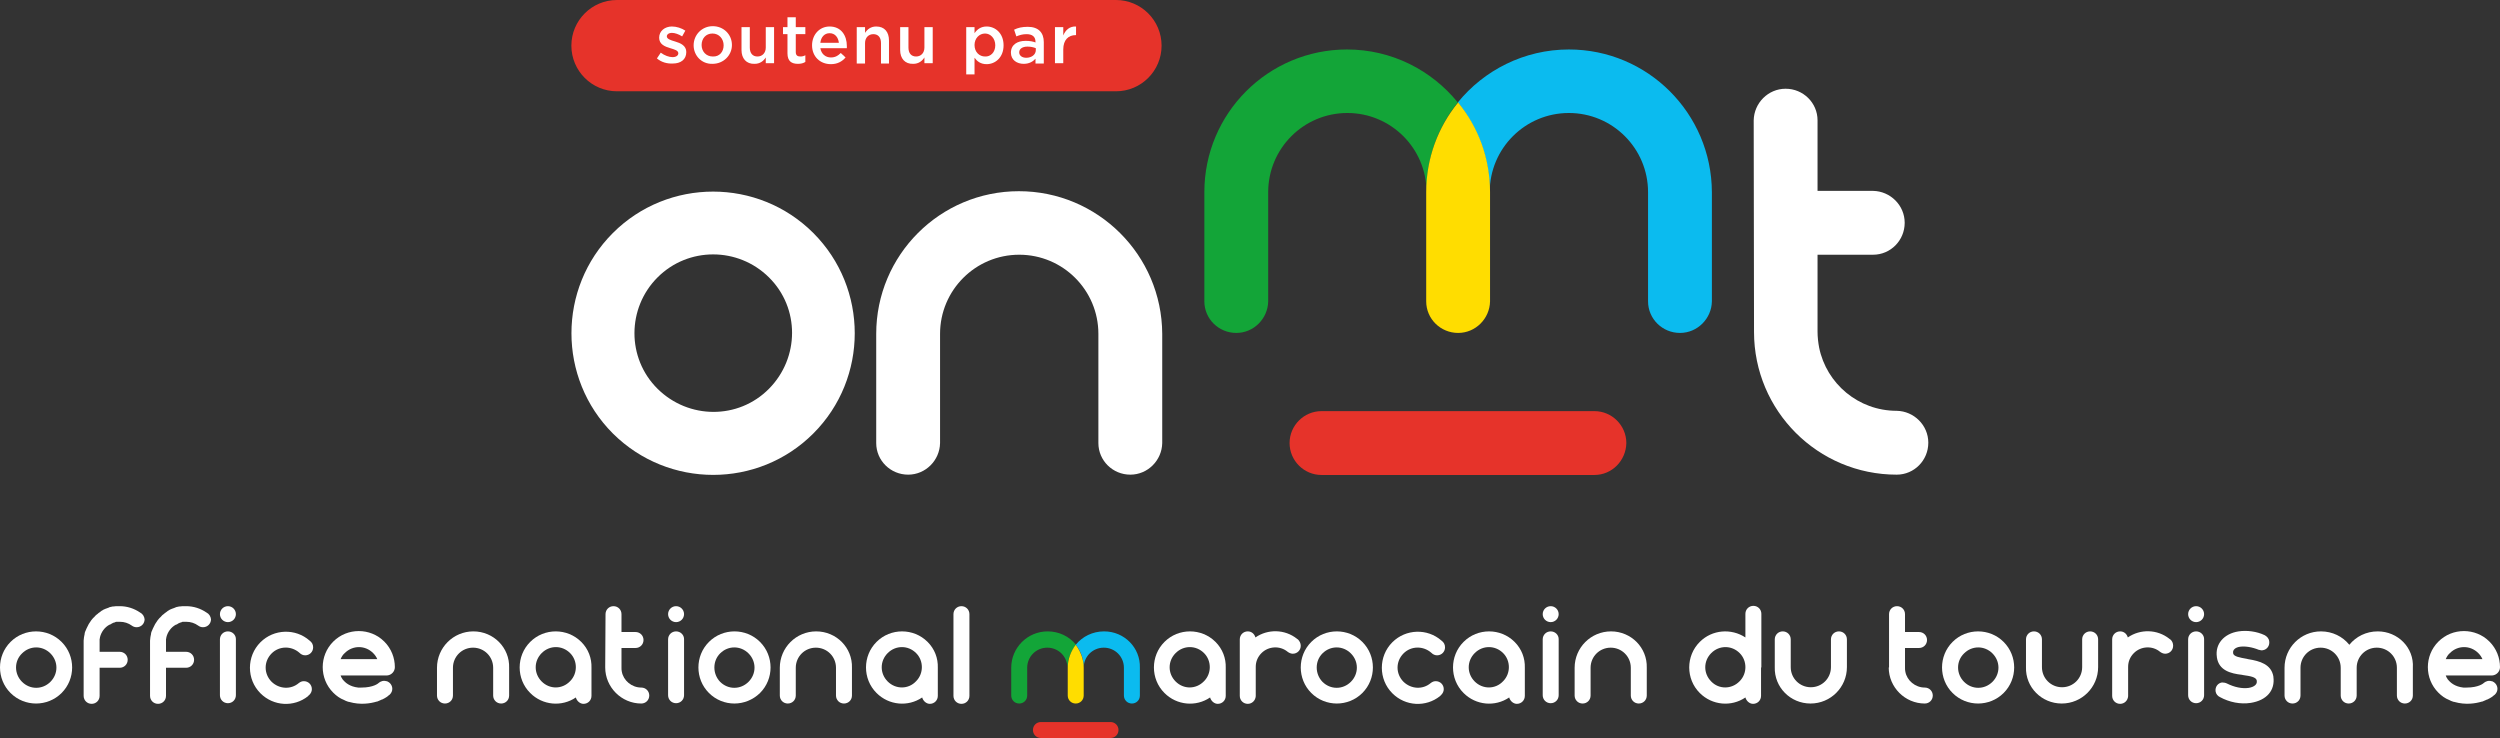
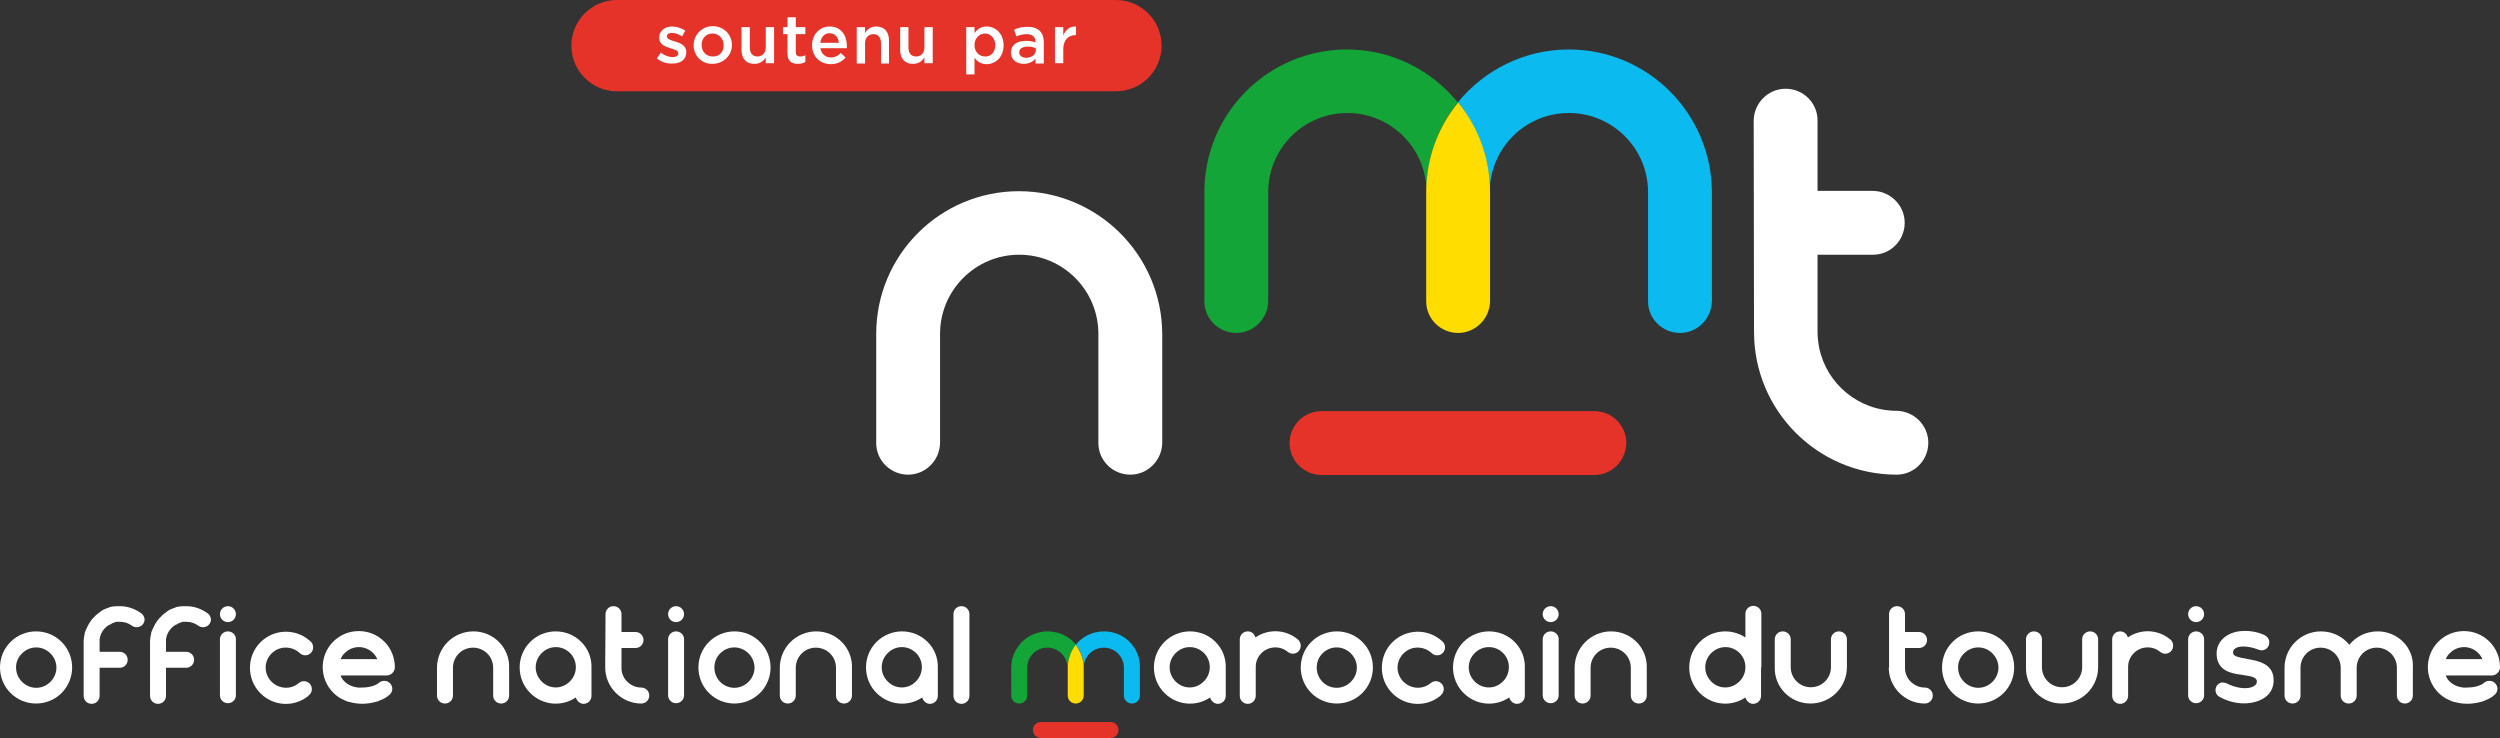
<svg xmlns="http://www.w3.org/2000/svg" version="1.1" id="Calque_1" x="0px" y="0px" viewBox="0 0 783.2 231.2" style="enable-background:new 0 0 783.2 231.2;" xml:space="preserve">
  <rect x="0" y="0" width="783.2" height="231.2" fill="#333333" stroke="none" />
  <style type="text/css">
	.st0{fill:#E6332A;}
	.st1{fill:#FFFFFF;}
	.st2{fill:#13A538;}
	.st3{fill:#0BBBEF;}
	.st4{fill:#FFDD00;}
</style>
  <g>
    <g>
      <path class="st0" d="M349.6,28.6H193.3c-7.9,0-14.3-6.4-14.3-14.3S185.4,0,193.3,0h156.3c7.9,0,14.3,6.4,14.3,14.3    S357.5,28.6,349.6,28.6z" />
      <g>
        <path class="st1" d="M205.8,18.3l1.2-1.8c1.2,0.9,2.6,1.4,3.7,1.4c1.1,0,1.8-0.5,1.8-1.2v0c0-0.9-1.2-1.2-2.5-1.6     c-1.7-0.5-3.5-1.2-3.5-3.3v0c0-2.1,1.8-3.5,4-3.5c1.4,0,3,0.5,4.2,1.3l-1,1.8c-1.1-0.7-2.3-1.1-3.2-1.1c-1,0-1.6,0.5-1.6,1.1v0     c0,0.8,1.2,1.2,2.6,1.6c1.7,0.5,3.5,1.3,3.5,3.3v0c0,2.4-1.8,3.6-4.2,3.6C209,20,207.2,19.5,205.8,18.3z" />
        <path class="st1" d="M217.3,14.2L217.3,14.2c0-3.3,2.6-6,6-6s6,2.6,6,5.9v0c0,3.2-2.6,5.9-6.1,5.9     C219.8,20.1,217.3,17.4,217.3,14.2z M226.7,14.2L226.7,14.2c0-2-1.4-3.7-3.5-3.7c-2.1,0-3.4,1.6-3.4,3.6v0c0,2,1.4,3.6,3.5,3.6     C225.4,17.8,226.7,16.2,226.7,14.2z" />
        <path class="st1" d="M232.3,15.7V8.5h2.6v6.4c0,1.8,0.9,2.8,2.4,2.8c1.5,0,2.6-1.1,2.6-2.8V8.5h2.6v11.3h-2.6v-1.8     c-0.7,1.1-1.8,2-3.5,2C233.8,20.1,232.3,18.3,232.3,15.7z" />
        <path class="st1" d="M246.7,16.7v-6h-1.4V8.5h1.4V5.4h2.6v3.1h3v2.2h-3v5.6c0,1,0.5,1.4,1.4,1.4c0.6,0,1.1-0.1,1.6-0.4v2.1     c-0.6,0.4-1.4,0.6-2.3,0.6C248,20,246.7,19.2,246.7,16.7z" />
        <path class="st1" d="M254.4,14.2L254.4,14.2c0-3.3,2.3-5.9,5.5-5.9c3.6,0,5.4,2.8,5.4,6.1c0,0.2,0,0.5,0,0.7H257     c0.3,1.8,1.6,2.9,3.3,2.9c1.3,0,2.2-0.5,3.1-1.4l1.5,1.4c-1.1,1.3-2.6,2.1-4.6,2.1C256.9,20.1,254.4,17.7,254.4,14.2z      M262.8,13.4c-0.2-1.7-1.2-3-2.9-3c-1.6,0-2.7,1.2-2.9,3H262.8z" />
        <path class="st1" d="M268.4,8.5h2.6v1.8c0.7-1.1,1.8-2,3.5-2c2.6,0,4,1.7,4,4.4v7.2H276v-6.4c0-1.8-0.9-2.8-2.4-2.8     c-1.5,0-2.6,1.1-2.6,2.8v6.4h-2.6V8.5z" />
        <path class="st1" d="M282,15.7V8.5h2.6v6.4c0,1.8,0.9,2.8,2.4,2.8c1.5,0,2.6-1.1,2.6-2.8V8.5h2.6v11.3h-2.6v-1.8     c-0.7,1.1-1.8,2-3.5,2C283.5,20.1,282,18.3,282,15.7z" />
        <path class="st1" d="M302.7,8.5h2.6v1.9c0.8-1.2,2-2.1,3.8-2.1c2.7,0,5.3,2.1,5.3,5.9v0c0,3.8-2.6,5.9-5.3,5.9     c-1.9,0-3-0.9-3.8-2v5.2h-2.6V8.5z M311.8,14.2L311.8,14.2c0-2.2-1.5-3.7-3.2-3.7c-1.8,0-3.3,1.5-3.3,3.6v0     c0,2.2,1.5,3.6,3.3,3.6C310.3,17.8,311.8,16.4,311.8,14.2z" />
        <path class="st1" d="M324.4,19.8v-1.4c-0.8,0.9-2,1.6-3.7,1.6c-2.1,0-4-1.2-4-3.5v0c0-2.5,2-3.7,4.6-3.7c1.4,0,2.3,0.2,3.1,0.5     v-0.2c0-1.6-1-2.4-2.8-2.4c-1.3,0-2.2,0.3-3.2,0.7l-0.7-2.1c1.2-0.6,2.5-0.9,4.3-0.9c3.3,0,5,1.8,5,4.8v6.7H324.4z M324.5,15.1     c-0.7-0.3-1.6-0.5-2.6-0.5c-1.6,0-2.6,0.7-2.6,1.8v0c0,1.1,1,1.7,2.2,1.7c1.7,0,3-1,3-2.4V15.1z" />
        <path class="st1" d="M330.5,8.5h2.6v2.6c0.7-1.7,2-2.9,4-2.8V11H337c-2.3,0-3.9,1.5-3.9,4.5v4.3h-2.6V8.5z" />
      </g>
      <g>
        <g>
          <path class="st2" d="M456.7,32.1C448.5,22,436,15.5,422,15.5c-24.7,0-44.7,20-44.7,44.7l0,0v34.2c0,5.5,4.5,9.9,10,9.9      c5.5,0,9.9-4.5,10-9.9V60.2l0,0c0-13.7,11.1-24.8,24.8-24.8c13.7,0,24.8,11.1,24.8,24.8h0h0C446.8,49.6,450.5,39.8,456.7,32.1z" />
          <path class="st3" d="M491.5,15.5c-14,0-26.6,6.5-34.8,16.6c6.2,7.7,10,17.5,10,28.1c0-13.7,11.1-24.8,24.8-24.8      c13.7,0,24.8,11.1,24.8,24.8h0v34.2c0,5.5,4.5,9.9,10,9.9c5.5,0,9.9-4.5,10-9.9V60.2C536.2,35.5,516.2,15.5,491.5,15.5z" />
          <path class="st4" d="M446.8,60.2v34.2c0,5.5,4.5,9.9,10,9.9c5.5,0,9.9-4.5,10-9.9V60.2l0,0c0-10.7-3.7-20.4-10-28.1      C450.5,39.8,446.8,49.6,446.8,60.2z" />
        </g>
        <path class="st1" d="M319.2,59.9c-24.7,0-44.7,20-44.7,44.7h0v34.2c0,5.5,4.5,9.9,10,9.9c5.5,0,9.9-4.5,10-9.9v-34.2h0     c0-13.7,11.1-24.8,24.8-24.8c13.7,0,24.8,11.1,24.8,24.8h0v34.2c0,5.5,4.5,9.9,10,9.9c5.5,0,9.9-4.5,10-9.9v-34.2     C364,79.9,343.9,59.9,319.2,59.9z" />
        <path class="st1" d="M549.5,104c0,24.7,20,44.7,44.7,44.7v0l0,0c5.5,0,9.9-4.5,9.9-10c0-5.5-4.5-9.9-9.9-10l0,0v0     c-12,0-22-8.5-24.3-19.8c-0.3-1.6-0.5-3.3-0.5-5h0V79.8h17.4c5.5,0,9.9-4.5,9.9-10c0-5.5-4.5-9.9-9.9-10h-17.4V37.7     c0-5.5-4.5-9.9-10-9.9c-5.5,0-9.9,4.5-10,9.9L549.5,104z" />
        <g>
          <g>
-             <path class="st1" d="M254.8,135.8c17.3-17.3,17.3-45.5,0-62.8c-17.3-17.3-45.5-17.3-62.8,0s-17.3,45.5,0,62.8       C209.4,153.1,237.5,153.1,254.8,135.8z M206,86.9c9.6-9.6,25.2-9.6,34.9,0s9.6,25.2,0,34.9s-25.2,9.6-34.9,0       S196.4,96.5,206,86.9z" />
-           </g>
+             </g>
        </g>
        <path class="st0" d="M499.5,148.8H414c-5.5,0-10-4.5-10-10c0-5.5,4.5-10,10-10h85.5c5.5,0,10,4.5,10,10     C509.4,144.3,505,148.8,499.5,148.8z" />
      </g>
    </g>
    <g>
      <g>
        <path class="st1" d="M96.9,217.7c0.5-0.5,0.8-1.1,0.8-1.8c0-1.4-1.1-2.5-2.5-2.5c-0.6,0-1.1,0.2-1.6,0.6l0,0l0,0     c-2.5,2.1-6.1,1.9-8.5-0.4c-2.5-2.5-2.5-6.4,0-8.9c2.4-2.4,6.2-2.4,8.7-0.2l0,0l0,0c0.5,0.5,1.1,0.8,1.8,0.8     c1.4,0,2.5-1.1,2.5-2.5c0-0.9-0.4-1.6-1.1-2.1c-4.4-3.9-11.2-3.7-15.4,0.5c-4.4,4.4-4.4,11.6,0,16c4.1,4.1,10.5,4.4,14.9,0.9     C96.5,218,96.8,217.8,96.9,217.7z" />
        <g>
          <path class="st1" d="M71.4,197.8c-1.4,0-2.5,1.1-2.5,2.5l0,12.7h0l0,4.8c0,1.4,1.1,2.5,2.5,2.5c1.4,0,2.5-1.1,2.5-2.5l0-8.8h0      l0-8.8C73.9,198.9,72.8,197.8,71.4,197.8z" />
          <circle class="st1" cx="71.4" cy="192.4" r="2.5" />
        </g>
        <path class="st1" d="M43.9,191.9c-1.9-1.3-4.1-2-6.4-2l0,0l0,0l0,0v0l0,0c0,0,0,0,0,0c-0.3,0-0.7,0-1,0c0,0-0.1,0-0.1,0     c-0.3,0-0.6,0.1-0.9,0.1c-0.1,0-0.1,0-0.2,0c-0.3,0.1-0.6,0.1-0.9,0.2c-0.1,0-0.1,0-0.2,0.1c-0.3,0.1-0.5,0.2-0.8,0.3     c-0.1,0-0.2,0.1-0.3,0.1c-0.2,0.1-0.5,0.2-0.7,0.3c-0.1,0.1-0.2,0.1-0.3,0.2c-0.2,0.1-0.4,0.2-0.6,0.4c-0.1,0.1-0.3,0.2-0.4,0.3     c-0.2,0.1-0.3,0.2-0.5,0.4c-0.1,0.1-0.3,0.2-0.4,0.3c-0.2,0.1-0.3,0.3-0.4,0.4c-0.1,0.1-0.1,0.1-0.2,0.2     c-0.1,0.1-0.1,0.2-0.2,0.2c-0.1,0.1-0.2,0.2-0.3,0.3c-0.2,0.2-0.3,0.4-0.5,0.6c-0.1,0.1-0.1,0.2-0.2,0.3     c-0.1,0.2-0.3,0.4-0.4,0.6c-0.1,0.1-0.1,0.2-0.2,0.3c-0.1,0.2-0.2,0.4-0.3,0.6c-0.1,0.1-0.1,0.3-0.2,0.4     c-0.1,0.1-0.1,0.3-0.2,0.4c-0.1,0.2-0.2,0.4-0.3,0.7c0,0.1-0.1,0.2-0.1,0.2c-0.1,0.3-0.2,0.6-0.2,0.8c0,0,0,0.1,0,0.1     c-0.1,0.3-0.1,0.6-0.2,1l0,0c0,0.3-0.1,0.7-0.1,1l0,0v0.5v0l0,16.8c0,1.4,1.1,2.5,2.5,2.5c1.4,0,2.5-1.1,2.5-2.5v-8.8h6.3     c1.4,0,2.5-1.1,2.5-2.5c0-1.4-1.1-2.5-2.5-2.5h-6.3v-2.9c0-0.1,0-0.1,0-0.2c0-0.2,0-0.3,0-0.5c0-0.1,0-0.1,0-0.2     c0-0.2,0-0.3,0.1-0.5c0-0.1,0-0.1,0-0.2c0.4-1.7,1.5-3.2,3-4c0,0,0,0,0.1,0c0.1-0.1,0.3-0.1,0.4-0.2c0,0,0.1,0,0.1-0.1     c0.1-0.1,0.3-0.1,0.4-0.2c0.1,0,0.1,0,0.2-0.1c0.1,0,0.2-0.1,0.4-0.1c0.1,0,0.1,0,0.2-0.1c0.1,0,0.2-0.1,0.3-0.1     c0.1,0,0.2,0,0.3,0c0.1,0,0.2,0,0.3,0c0.1,0,0.3,0,0.4,0c0.1,0,0.1,0,0.2,0c1.3,0,2.6,0.4,3.7,1.2l0,0l0,0     c0.4,0.3,0.9,0.5,1.5,0.5c1.4,0,2.5-1.1,2.5-2.5C45.2,193.1,44.7,192.3,43.9,191.9z" />
        <path class="st1" d="M64.7,191.9c-1.9-1.3-4.1-2-6.4-2c0,0,0,0,0,0l0,0l0,0v0l0,0c0,0,0,0,0,0c-0.3,0-0.7,0-1,0c0,0-0.1,0-0.1,0     c-0.3,0-0.6,0.1-0.9,0.1c-0.1,0-0.1,0-0.2,0c-0.3,0.1-0.6,0.1-0.9,0.2c-0.1,0-0.1,0-0.2,0.1c-0.3,0.1-0.5,0.2-0.8,0.3     c-0.1,0-0.2,0.1-0.3,0.1c-0.2,0.1-0.5,0.2-0.7,0.3c-0.1,0.1-0.2,0.1-0.3,0.2c-0.2,0.1-0.4,0.2-0.6,0.4c-0.1,0.1-0.3,0.2-0.4,0.3     c-0.2,0.1-0.3,0.2-0.5,0.4c-0.1,0.1-0.3,0.2-0.4,0.3c-0.2,0.1-0.3,0.3-0.4,0.4c-0.1,0.1-0.1,0.1-0.2,0.2     c-0.1,0.1-0.1,0.2-0.2,0.2c-0.1,0.1-0.2,0.2-0.3,0.3c-0.2,0.2-0.3,0.4-0.5,0.6c-0.1,0.1-0.1,0.2-0.2,0.3     c-0.1,0.2-0.3,0.4-0.4,0.6c-0.1,0.1-0.1,0.2-0.2,0.3c-0.1,0.2-0.2,0.4-0.3,0.6c-0.1,0.1-0.1,0.3-0.2,0.4     c-0.1,0.1-0.1,0.3-0.2,0.4c-0.1,0.2-0.2,0.4-0.3,0.7c0,0.1-0.1,0.2-0.1,0.2c-0.1,0.3-0.2,0.6-0.2,0.8c0,0,0,0.1,0,0.1     c-0.1,0.3-0.1,0.6-0.2,1l0,0c0,0.3-0.1,0.7-0.1,1l0,0v0.5v0l0,16.8c0,1.4,1.1,2.5,2.5,2.5c1.4,0,2.5-1.1,2.5-2.5v-8.8h6.3     c1.4,0,2.5-1.1,2.5-2.5c0-1.4-1.1-2.5-2.5-2.5h-6.3v-2.9c0-0.1,0-0.1,0-0.2c0-0.2,0-0.3,0-0.5c0-0.1,0-0.1,0-0.2     c0-0.2,0-0.3,0.1-0.5c0-0.1,0-0.1,0-0.2c0.4-1.7,1.5-3.2,3-4c0,0,0,0,0.1,0c0.1-0.1,0.3-0.1,0.4-0.2c0,0,0.1,0,0.1-0.1     c0.1-0.1,0.3-0.1,0.4-0.2c0.1,0,0.1,0,0.2-0.1c0.1,0,0.2-0.1,0.4-0.1c0.1,0,0.1,0,0.2-0.1c0.1,0,0.2-0.1,0.3-0.1     c0.1,0,0.2,0,0.3,0c0.1,0,0.2,0,0.3,0c0.1,0,0.3,0,0.4,0c0.1,0,0.1,0,0.2,0c1.3,0,2.6,0.4,3.7,1.2l0,0l0,0     c0.4,0.3,0.9,0.5,1.5,0.5c1.4,0,2.5-1.1,2.5-2.5C66,193.1,65.5,192.3,64.7,191.9z" />
        <path class="st1" d="M123.7,209c0-2.9-1.1-5.8-3.3-8c-4.4-4.4-11.6-4.4-16,0c-4.4,4.4-4.4,11.6,0,16c1,1,2.1,1.8,3.4,2.3     c0,0,0,0,0,0c0.1,0,0.1,0.1,0.2,0.1c0.1,0.1,0.3,0.1,0.4,0.2c0.1,0,0.2,0.1,0.3,0.1c0.2,0.1,0.5,0.2,0.7,0.2     c3.5,1,6.6,0.5,8.6-0.1c0,0,0.1,0,0.1,0c0.2-0.1,0.4-0.1,0.5-0.2c0.2-0.1,0.4-0.2,0.7-0.3c0.2-0.1,0.4-0.2,0.5-0.2     c0.1,0,0.1,0,0.2-0.1c0.2-0.1,0.4-0.2,0.4-0.2l0,0c0.5-0.3,0.9-0.5,1.3-0.9c0,0,0.3-0.2,0.4-0.3c0.5-0.5,0.8-1.1,0.8-1.8     c0-1-0.6-1.9-1.5-2.3c-0.1,0-0.1-0.1-0.2-0.1c-0.1,0-0.1,0-0.2,0c-0.1,0-0.3-0.1-0.4-0.1c0,0,0,0-0.1,0c-1-0.1-1.8,0.6-1.8,0.6     l0,0c-0.2,0.2-1.7,1.5-5.5,1.5c-0.3,0-0.5,0-0.8,0v0c-0.1,0-0.2,0-0.2,0c-2.6-0.3-4-1.5-4.8-2.5c0,0-0.1-0.1-0.1-0.1     c0-0.1-0.1-0.1-0.1-0.2c-0.2-0.3-0.4-0.6-0.5-1h1.8v0l12.8,0C122.6,211.5,123.7,210.4,123.7,209z M112.4,206.5L112.4,206.5     l-5.7,0c0.3-0.7,0.7-1.4,1.3-1.9c2.5-2.5,6.4-2.5,8.9,0c0.6,0.6,1,1.2,1.3,1.9L112.4,206.5z" />
        <g>
          <g>
            <path class="st1" d="M19.3,217.1c4.4-4.4,4.4-11.6,0-16c-4.4-4.4-11.6-4.4-16,0s-4.4,11.6,0,16       C7.7,221.5,14.9,221.5,19.3,217.1z M6.9,204.7c2.5-2.5,6.4-2.5,8.9,0c2.5,2.5,2.5,6.4,0,8.9c-2.5,2.5-6.4,2.5-8.9,0       C4.4,211.1,4.4,207.1,6.9,204.7z" />
          </g>
        </g>
      </g>
      <g>
        <g>
          <path class="st1" d="M182.1,201.1c-4.4-4.4-11.6-4.4-16,0c-4.4,4.4-4.4,11.6,0,16c3.9,3.9,9.9,4.4,14.3,1.4c0.3,1.1,1.3,2,2.4,2      c1.4,0,2.5-1.1,2.5-2.5l0-8.8C185.4,206.2,184.3,203.3,182.1,201.1z M169.7,213.5c-2.5-2.5-2.5-6.4,0-8.9c2.5-2.5,6.4-2.5,8.9,0      c1.2,1.2,1.8,2.8,1.8,4.4l0,0v0c0,1.6-0.6,3.2-1.8,4.4C176.1,216,172.2,216,169.7,213.5z" />
          <g>
            <path class="st1" d="M211.8,197.8c-1.4,0-2.5,1.1-2.5,2.5l0,12.7h0l0,4.8c0,1.4,1.1,2.5,2.5,2.5c1.4,0,2.5-1.1,2.5-2.5l0-8.8h0       l0-8.8C214.3,198.9,213.2,197.8,211.8,197.8z" />
            <circle class="st1" cx="211.8" cy="192.4" r="2.5" />
          </g>
          <path class="st1" d="M298.7,213.1l0-20.7c0-1.4,1.1-2.5,2.5-2.5c1.4,0,2.5,1.1,2.5,2.5l0,16.8h0l0,8.8c0,1.4-1.1,2.5-2.5,2.5      c-1.4,0-2.5-1.1-2.5-2.5V213.1L298.7,213.1z" />
          <g>
            <g>
              <path class="st1" d="M238.1,217.1c4.4-4.4,4.4-11.6,0-16c-4.4-4.4-11.6-4.4-16,0s-4.4,11.6,0,16        C226.5,221.5,233.6,221.5,238.1,217.1z M225.6,204.7c2.5-2.5,6.4-2.5,8.9,0c2.5,2.5,2.5,6.4,0,8.9c-2.5,2.5-6.4,2.5-8.9,0        C223.2,211.1,223.2,207.1,225.6,204.7z" />
            </g>
          </g>
          <path class="st1" d="M148.3,197.8c-6.3,0-11.4,5.1-11.4,11.4h0v8.7c0,1.4,1.1,2.5,2.5,2.5c1.4,0,2.5-1.1,2.5-2.5v-8.7h0      c0-3.5,2.8-6.3,6.3-6.3c3.5,0,6.3,2.8,6.3,6.3h0v8.7c0,1.4,1.1,2.5,2.5,2.5c1.4,0,2.5-1.1,2.5-2.5v-8.7      C159.7,202.9,154.6,197.8,148.3,197.8z" />
          <path class="st1" d="M290.6,201.1c-4.4-4.4-11.6-4.4-16,0c-4.4,4.4-4.4,11.6,0,16c3.9,3.9,9.9,4.4,14.3,1.4c0.3,1.1,1.3,2,2.4,2      c1.4,0,2.5-1.1,2.5-2.5l0-8.8C293.9,206.2,292.8,203.3,290.6,201.1z M278.1,213.5c-2.5-2.5-2.5-6.4,0-8.9c2.5-2.5,6.4-2.5,8.9,0      c1.2,1.2,1.8,2.8,1.8,4.4l0,0v0c0,1.6-0.6,3.2-1.8,4.4C284.6,216,280.6,216,278.1,213.5z" />
          <path class="st1" d="M255.7,197.8c-6.3,0-11.4,5.1-11.4,11.4h0v8.7c0,1.4,1.1,2.5,2.5,2.5c1.4,0,2.5-1.1,2.5-2.5v-8.7h0      c0-3.5,2.8-6.3,6.3-6.3c3.5,0,6.3,2.8,6.3,6.3h0v8.7c0,1.4,1.1,2.5,2.5,2.5c1.4,0,2.5-1.1,2.5-2.5v-8.7      C267.1,202.9,262,197.8,255.7,197.8z" />
        </g>
        <path class="st1" d="M189.6,209.1c0,6.2,5.1,11.3,11.3,11.3v0l0,0c1.4,0,2.5-1.1,2.5-2.5c0-1.4-1.1-2.5-2.5-2.5l0,0v0     c-3,0-5.6-2.2-6.1-5c-0.1-0.4-0.1-0.8-0.1-1.3h0V203h4.4c1.4,0,2.5-1.1,2.5-2.5c0-1.4-1.1-2.5-2.5-2.5h-4.4v-5.6     c0-1.4-1.1-2.5-2.5-2.5c-1.4,0-2.5,1.1-2.5,2.5L189.6,209.1z" />
      </g>
      <g>
        <g>
          <path class="st1" d="M744.9,197.8c-3.6,0-6.8,1.6-8.9,4.2c-2.1-2.6-5.3-4.2-8.9-4.2c-6.3,0-11.4,5.1-11.4,11.4v8.7      c0,1.4,1.1,2.5,2.5,2.5c1.4,0,2.5-1.1,2.5-2.5v-8.7c0-3.5,2.8-6.3,6.3-6.3s6.3,2.8,6.3,6.3h0l0,0v8.7c0,1.4,1.1,2.5,2.5,2.5      c1.4,0,2.5-1.1,2.5-2.5v-8.7c0-3.5,2.8-6.3,6.3-6.3c3.5,0,6.3,2.8,6.3,6.3h0v8.7c0,1.4,1.1,2.5,2.5,2.5c1.4,0,2.5-1.1,2.5-2.5      v-8.7C756.3,202.9,751.2,197.8,744.9,197.8z" />
          <path class="st1" d="M783.2,209c0-2.9-1.1-5.8-3.3-8c-4.4-4.4-11.6-4.4-16,0c-4.4,4.4-4.4,11.6,0,16c1,1,2.1,1.8,3.4,2.3      c0,0,0,0,0,0c0.1,0,0.1,0.1,0.2,0.1c0.1,0.1,0.3,0.1,0.4,0.2c0.1,0,0.2,0.1,0.3,0.1c0.2,0.1,0.5,0.2,0.7,0.2      c3.5,1,6.6,0.5,8.6-0.1c0,0,0.1,0,0.1,0c0.2-0.1,0.4-0.1,0.5-0.2c0.2-0.1,0.4-0.2,0.7-0.3c0.2-0.1,0.4-0.2,0.5-0.2      c0.1,0,0.1,0,0.2-0.1c0.2-0.1,0.4-0.2,0.4-0.2l0,0c0.5-0.3,0.9-0.5,1.3-0.9c0,0,0.3-0.2,0.4-0.3c0.5-0.5,0.8-1.1,0.8-1.8      c0-1-0.6-1.9-1.5-2.3c-0.1,0-0.1-0.1-0.2-0.1c-0.1,0-0.1,0-0.2,0c-0.1,0-0.3-0.1-0.4-0.1c0,0,0,0-0.1,0c-1-0.1-1.8,0.6-1.8,0.6      l0,0c-0.2,0.2-1.7,1.5-5.5,1.5c-0.3,0-0.5,0-0.8,0v0c-0.1,0-0.2,0-0.2,0c-2.6-0.3-4-1.5-4.8-2.5c0,0-0.1-0.1-0.1-0.1      c0-0.1-0.1-0.1-0.1-0.2c-0.2-0.3-0.4-0.6-0.5-1h1.8v0l12.8,0C782.1,211.5,783.2,210.4,783.2,209z M771.9,206.5L771.9,206.5      l-5.7,0c0.3-0.7,0.7-1.4,1.3-1.9c2.5-2.5,6.4-2.5,8.9,0c0.6,0.6,1,1.2,1.3,1.9L771.9,206.5z" />
          <path class="st1" d="M679.9,200.3L679.9,200.3c-0.1,0-0.1-0.1-0.2-0.1c0,0-0.1-0.1-0.1-0.1c-3.8-3-9.1-3.1-13-0.4      c-0.3-1.1-1.2-1.9-2.4-1.9c-1.4,0-2.5,1.1-2.5,2.5l0,8.6v0v0.5h0l0,8.6c0,1.4,1.1,2.5,2.5,2.5c1.3,0,2.4-1,2.5-2.4c0,0,0,0,0,0      v-9.2h0c0-1.6,0.6-3.1,1.8-4.3c2.2-2.2,5.8-2.4,8.2-0.4l0,0l0,0c0.4,0.3,1,0.6,1.6,0.6c1.4,0,2.5-1.1,2.5-2.5      C680.8,201.5,680.5,200.8,679.9,200.3z" />
          <path class="st1" d="M704.3,206.5l-0.4-0.1c-2.2-0.4-4.1-0.7-4.3-1.7l0-0.1c-0.2-1,0.7-1.8,2.2-2c1.6-0.2,3.7,0.1,5.9,1      c0,0,0,0,0.1,0c0.4,0.1,0.7,0.2,1.1,0.1c1.3-0.2,2.2-1.4,2-2.8c-0.1-0.9-0.7-1.5-1.4-1.9c0,0,0,0,0,0c-2.5-1.2-5.6-1.6-8.2-1.2      c-4.6,0.7-7.4,4-6.8,8l0,0.1c0.6,4.2,4.4,5.1,7.8,5.5l0.5,0.1c2.1,0.3,4,0.6,4.2,1.7l0,0.1c0.2,1.1-0.8,1.9-2.5,2.2      c-2.1,0.3-4.5-0.2-6.9-1.4c-0.4-0.2-1-0.3-1.5-0.3c-1.3,0.2-2.2,1.4-2,2.8c0.1,0.8,0.7,1.5,1.4,1.8c0,0,0,0,0,0      c2.9,1.6,6.4,2.3,9.6,1.8c5-0.8,7.7-3.9,7.1-8.2l0-0.1C711.5,208.1,708,207.1,704.3,206.5z" />
          <g>
-             <path class="st1" d="M688,197.8c-1.4,0-2.5,1.1-2.5,2.5l0,12.7h0l0,4.8c0,1.4,1.1,2.5,2.5,2.5c1.4,0,2.5-1.1,2.5-2.5v-8.8l0,0       v-8.8C690.5,198.9,689.4,197.8,688,197.8z" />
+             <path class="st1" d="M688,197.8c-1.4,0-2.5,1.1-2.5,2.5l0,12.7h0l0,4.8c0,1.4,1.1,2.5,2.5,2.5c1.4,0,2.5-1.1,2.5-2.5v-8.8v-8.8C690.5,198.9,689.4,197.8,688,197.8z" />
            <circle class="st1" cx="688" cy="192.4" r="2.5" />
          </g>
          <g>
            <g>
              <path class="st1" d="M627.7,217.1c4.4-4.4,4.4-11.6,0-16c-4.4-4.4-11.6-4.4-16,0c-4.4,4.4-4.4,11.6,0,16        C616.1,221.5,623.3,221.5,627.7,217.1z M615.3,204.7c2.5-2.5,6.4-2.5,8.9,0c2.5,2.5,2.5,6.4,0,8.9c-2.5,2.5-6.4,2.5-8.9,0        C612.8,211.1,612.8,207.1,615.3,204.7z" />
            </g>
          </g>
          <path class="st1" d="M645.9,220.4c6.3,0,11.4-5.1,11.4-11.4l0,0v-8.7c0-1.4-1.1-2.5-2.5-2.5c-1.4,0-2.5,1.1-2.5,2.5v8.7l0,0      c0,3.5-2.8,6.3-6.3,6.3c-3.5,0-6.3-2.8-6.3-6.3h0v-8.7c0-1.4-1.1-2.5-2.5-2.5c-1.4,0-2.5,1.1-2.5,2.5v8.7      C634.5,215.3,639.6,220.4,645.9,220.4z" />
        </g>
        <path class="st1" d="M591.7,209.1c0,6.2,5.1,11.3,11.3,11.3v0l0,0c1.4,0,2.5-1.1,2.5-2.5c0-1.4-1.1-2.5-2.5-2.5l0,0v0     c-3,0-5.6-2.2-6.1-5c-0.1-0.4-0.1-0.8-0.1-1.3l0,0V203h4.4c1.4,0,2.5-1.1,2.5-2.5c0-1.4-1.1-2.5-2.5-2.5h-4.4v-5.6     c0-1.4-1.1-2.5-2.5-2.5c-1.4,0-2.5,1.1-2.5,2.5V209.1z" />
      </g>
      <g>
        <g>
          <g>
            <path class="st2" d="M337.1,202c-2.1-2.6-5.3-4.2-8.9-4.2c-6.3,0-11.4,5.1-11.4,11.4l0,0v8.7c0,1.4,1.1,2.5,2.5,2.5       c1.4,0,2.5-1.1,2.5-2.5v-8.7l0,0c0-3.5,2.8-6.3,6.3-6.3c3.5,0,6.3,2.8,6.3,6.3h0h0C334.5,206.5,335.5,204,337.1,202z" />
            <path class="st3" d="M345.9,197.8c-3.6,0-6.8,1.6-8.9,4.2c1.6,2,2.5,4.4,2.5,7.2c0-3.5,2.8-6.3,6.3-6.3c3.5,0,6.3,2.8,6.3,6.3       h0v8.7c0,1.4,1.1,2.5,2.5,2.5c1.4,0,2.5-1.1,2.5-2.5v-8.7C357.3,202.9,352.2,197.8,345.9,197.8z" />
            <path class="st4" d="M334.5,209.2v8.7c0,1.4,1.1,2.5,2.5,2.5c1.4,0,2.5-1.1,2.5-2.5v-8.7l0,0c0-2.7-1-5.2-2.5-7.2       C335.5,204,334.5,206.5,334.5,209.2z" />
          </g>
          <path class="st0" d="M347.9,231.2h-21.8c-1.4,0-2.5-1.1-2.5-2.5s1.1-2.5,2.5-2.5h21.8c1.4,0,2.5,1.1,2.5,2.5      S349.3,231.2,347.9,231.2z" />
        </g>
        <g>
          <path class="st1" d="M551.8,209.1l0-16.8c0-1.4-1.1-2.5-2.5-2.5c-1.4,0-2.5,1.1-2.5,2.5l0,7.4c-4.4-2.9-10.4-2.5-14.3,1.4      c-4.4,4.4-4.4,11.6,0,16c3.9,3.9,9.9,4.4,14.3,1.4c0.3,1.1,1.3,2,2.4,2c1.4,0,2.5-1.1,2.5-2.5V209.1L551.8,209.1L551.8,209.1z       M536.1,213.5c-2.5-2.5-2.5-6.4,0-8.9c2.5-2.5,6.4-2.5,8.9,0c1.2,1.2,1.8,2.8,1.8,4.4v0c0,1.6-0.6,3.2-1.8,4.4      C542.5,216,538.5,216,536.1,213.5z" />
          <g>
            <path class="st1" d="M451.5,217.7c0.5-0.5,0.8-1.1,0.8-1.8c0-1.4-1.1-2.5-2.5-2.5c-0.6,0-1.1,0.2-1.6,0.6l0,0l0,0       c-2.5,2.1-6.1,1.9-8.5-0.4c-2.5-2.5-2.5-6.4,0-8.9c2.4-2.4,6.2-2.4,8.7-0.2l0,0l0,0c0.5,0.5,1.1,0.8,1.8,0.8       c1.4,0,2.5-1.1,2.5-2.5c0-0.9-0.4-1.6-1.1-2.1c-4.4-3.9-11.2-3.7-15.4,0.5c-4.4,4.4-4.4,11.6,0,16c4.1,4.1,10.5,4.4,14.9,0.9       C451.2,218,451.4,217.8,451.5,217.7z" />
            <path class="st1" d="M406.6,200.3L406.6,200.3c-0.1,0-0.1-0.1-0.2-0.1c0,0-0.1-0.1-0.1-0.1c-3.8-3-9.1-3.1-13-0.4       c-0.3-1.1-1.2-1.9-2.4-1.9c-1.4,0-2.5,1.1-2.5,2.5l0,8.6v0v0.5h0l0,8.6c0,1.4,1.1,2.5,2.5,2.5c1.3,0,2.4-1,2.5-2.4c0,0,0,0,0,0       v-9.2h0c0-1.6,0.6-3.1,1.8-4.3c2.2-2.2,5.8-2.4,8.2-0.4l0,0l0,0c0.4,0.3,1,0.6,1.6,0.6c1.4,0,2.5-1.1,2.5-2.5       C407.5,201.5,407.1,200.8,406.6,200.3z" />
            <path class="st1" d="M504.7,197.8c-6.3,0-11.4,5.1-11.4,11.4h0v8.7c0,1.4,1.1,2.5,2.5,2.5c1.4,0,2.5-1.1,2.5-2.5v-8.7h0       c0-3.5,2.8-6.3,6.3-6.3c3.5,0,6.3,2.8,6.3,6.3h0v8.7c0,1.4,1.1,2.5,2.5,2.5c1.4,0,2.5-1.1,2.5-2.5v-8.7       C516.1,202.9,511,197.8,504.7,197.8z" />
            <path class="st1" d="M380.8,201.1c-4.4-4.4-11.6-4.4-16,0c-4.4,4.4-4.4,11.6,0,16c3.9,3.9,9.9,4.4,14.3,1.4       c0.3,1.1,1.3,2,2.4,2c1.4,0,2.5-1.1,2.5-2.5l0-8.8C384.1,206.2,383,203.3,380.8,201.1z M368.3,213.5c-2.5-2.5-2.5-6.4,0-8.9       c2.5-2.5,6.4-2.5,8.9,0c1.2,1.2,1.8,2.8,1.8,4.4l0,0v0c0,1.6-0.6,3.2-1.8,4.4C374.7,216,370.8,216,368.3,213.5z" />
            <g>
              <path class="st1" d="M485.8,197.8c-1.4,0-2.5,1.1-2.5,2.5l0,12.7h0l0,4.8c0,1.4,1.1,2.5,2.5,2.5c1.4,0,2.5-1.1,2.5-2.5l0-8.8        h0l0-8.8C488.3,198.9,487.2,197.8,485.8,197.8z" />
              <circle class="st1" cx="485.8" cy="192.4" r="2.5" />
            </g>
            <g>
              <g>
                <path class="st1" d="M426.8,217.1c4.4-4.4,4.4-11.6,0-16c-4.4-4.4-11.6-4.4-16,0c-4.4,4.4-4.4,11.6,0,16         C415.2,221.5,422.4,221.5,426.8,217.1z M414.3,204.7c2.5-2.5,6.4-2.5,8.9,0c2.5,2.5,2.5,6.4,0,8.9c-2.5,2.5-6.4,2.5-8.9,0         C411.9,211.1,411.9,207.1,414.3,204.7z" />
              </g>
            </g>
            <path class="st1" d="M474.5,201.1c-4.4-4.4-11.6-4.4-16,0c-4.4,4.4-4.4,11.6,0,16c3.9,3.9,9.9,4.4,14.3,1.4       c0.3,1.1,1.3,2,2.4,2c1.4,0,2.5-1.1,2.5-2.5l0-8.8C477.8,206.2,476.7,203.3,474.5,201.1z M462,213.5c-2.5-2.5-2.5-6.4,0-8.9       c2.5-2.5,6.4-2.5,8.9,0c1.2,1.2,1.8,2.8,1.8,4.4l0,0v0c0,1.6-0.6,3.2-1.8,4.4C468.5,216,464.5,216,462,213.5z" />
          </g>
          <path class="st1" d="M567.2,220.4c6.3,0,11.4-5.1,11.4-11.4h0v-8.7c0-1.4-1.1-2.5-2.5-2.5c-1.4,0-2.5,1.1-2.5,2.5v8.7h0      c0,3.5-2.8,6.3-6.3,6.3s-6.3-2.8-6.3-6.3l0,0v-8.7c0-1.4-1.1-2.5-2.5-2.5c-1.4,0-2.5,1.1-2.5,2.5v8.7      C555.8,215.3,560.9,220.4,567.2,220.4z" />
        </g>
      </g>
    </g>
  </g>
</svg>